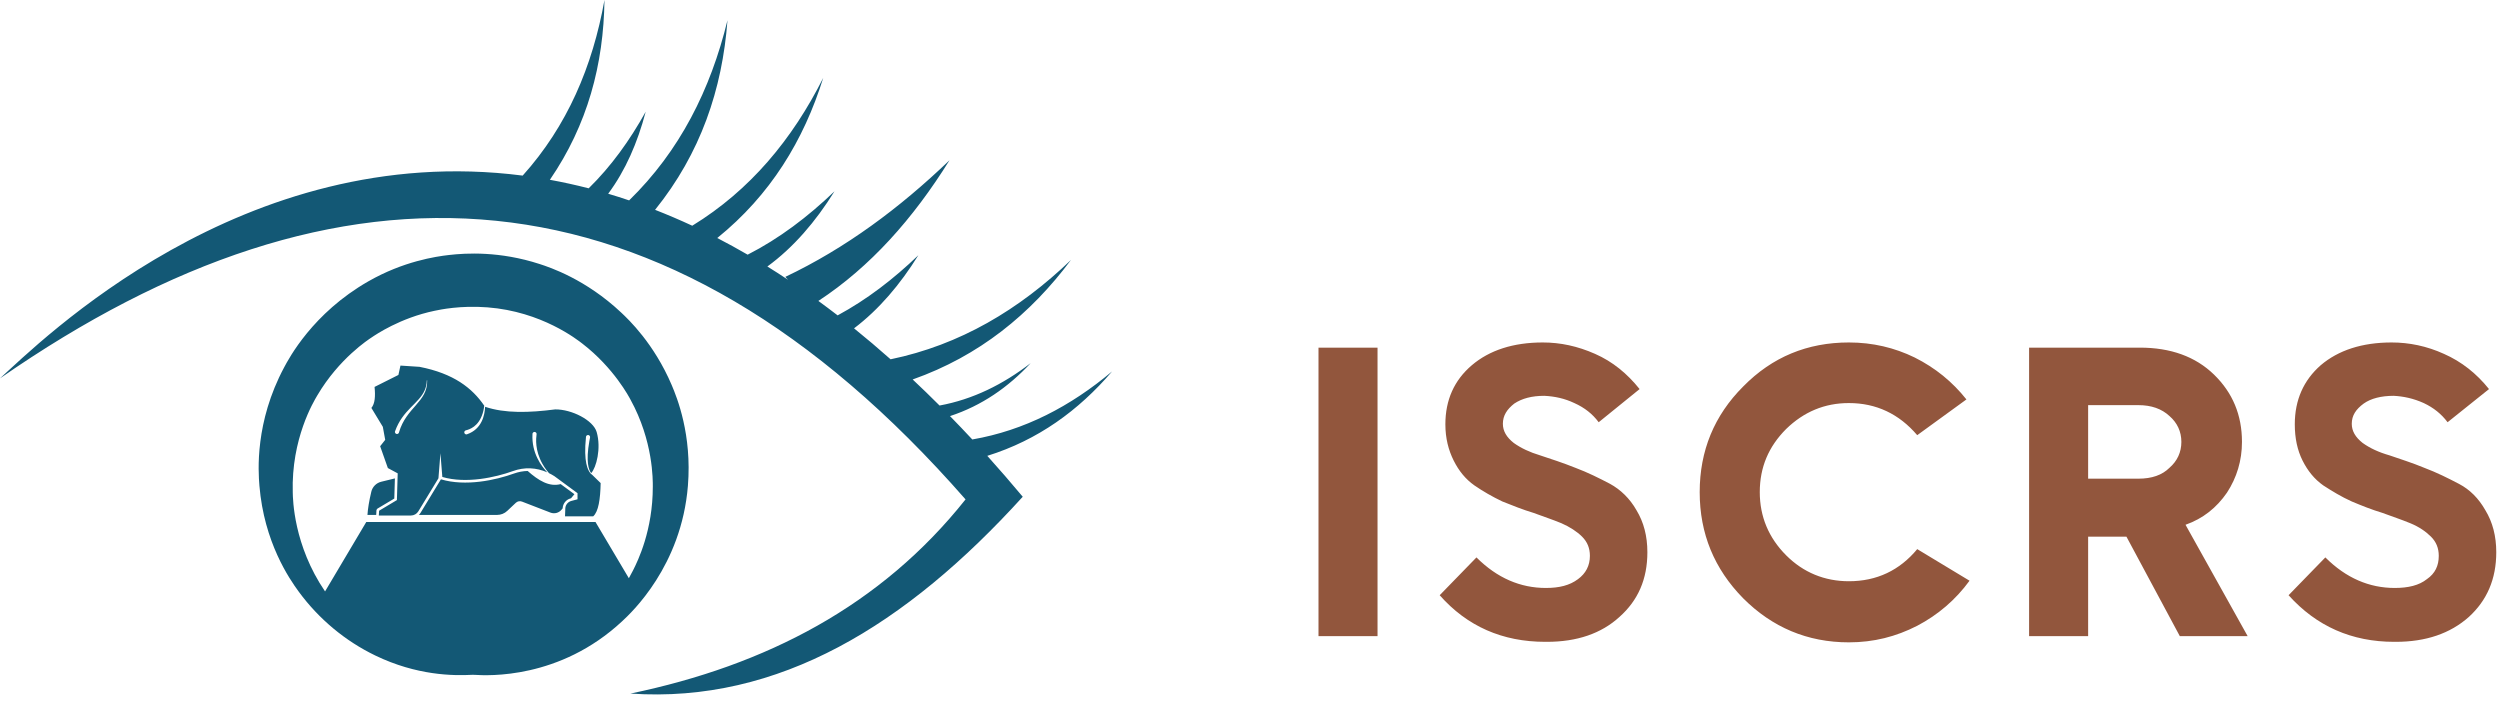
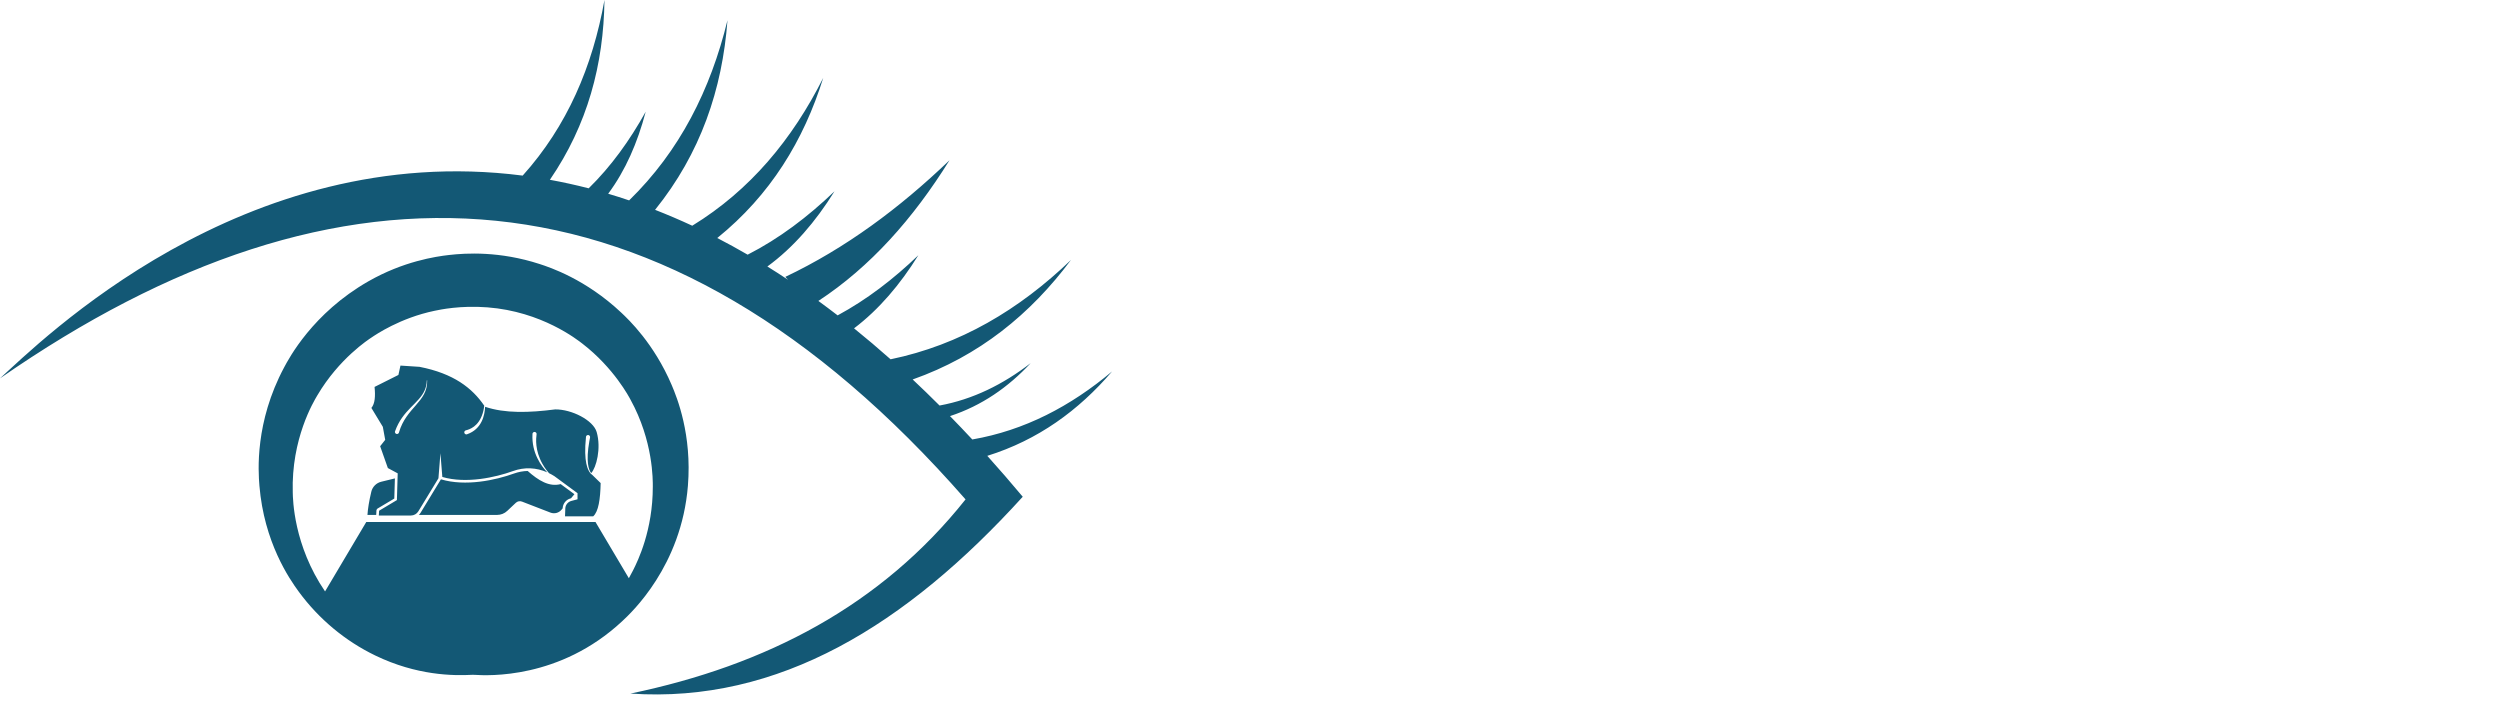
<svg xmlns="http://www.w3.org/2000/svg" width="146" height="41" viewBox="0 0 146 41" fill="none">
  <path fill-rule="evenodd" clip-rule="evenodd" d="M0 22.097C2.312 20.006 14.151 8.149 30.525 10.255C33.124 7.364 34.605 3.888 35.301 0C35.253 3.754 34.317 7.285 32.113 10.5C32.86 10.636 33.615 10.801 34.379 10.998C35.693 9.712 36.78 8.197 37.709 6.524C37.231 8.338 36.527 9.956 35.518 11.314C35.924 11.434 36.332 11.564 36.741 11.703C39.693 8.824 41.494 5.248 42.485 1.182C42.182 5.223 40.912 8.958 38.256 12.254C38.973 12.534 39.698 12.843 40.428 13.182C43.806 11.111 46.266 8.145 48.077 4.548C46.934 8.21 44.986 11.396 41.889 13.9C42.477 14.204 43.068 14.528 43.663 14.873C45.508 13.931 47.181 12.663 48.735 11.172C47.628 12.952 46.341 14.448 44.815 15.564C45.216 15.812 45.617 16.071 46.02 16.339L45.863 16.169C49.376 14.501 52.533 12.157 55.451 9.359C53.325 12.775 50.82 15.589 47.793 17.574C48.167 17.847 48.541 18.128 48.918 18.418C50.622 17.498 52.179 16.3 53.632 14.906C52.564 16.621 51.331 18.073 49.876 19.175C50.584 19.746 51.295 20.349 52.01 20.983C56.064 20.144 59.517 18.089 62.547 15.179C60.175 18.355 57.182 20.789 53.3 22.161C53.822 22.651 54.346 23.158 54.87 23.683C56.815 23.325 58.572 22.455 60.191 21.207C58.876 22.619 57.333 23.692 55.48 24.3C55.914 24.743 56.347 25.198 56.782 25.665C59.832 25.137 62.518 23.729 64.944 21.693C62.984 23.98 60.612 25.7 57.658 26.622C58.346 27.386 59.035 28.182 59.728 29.01C52.934 36.497 45.473 41.096 36.816 40.505C44.747 38.859 51.46 35.367 56.388 29.165C38.681 8.936 19.777 8.359 0 22.097ZM27.708 39.411C27.68 39.41 27.65 39.41 27.622 39.409H27.586C26.464 39.47 24.335 39.45 21.918 38.282C20.161 37.434 18.627 36.155 17.458 34.569C16.886 33.791 15.422 31.657 15.15 28.366C15.08 27.525 14.882 24.656 16.591 21.459C16.864 20.949 18.252 18.292 21.514 16.429C23.559 15.26 25.442 14.981 26.219 14.892C27.228 14.776 29.185 14.662 31.514 15.419C32.115 15.614 34.204 16.303 36.278 18.254C36.714 18.663 38.192 20.064 39.225 22.482C39.542 23.227 40.415 25.385 40.174 28.369C39.797 33.056 36.875 35.778 36.337 36.278C32.686 39.682 28.479 39.459 27.708 39.411ZM18.983 34.539L21.39 30.485H34.777L36.725 33.768C36.838 33.568 36.918 33.412 36.968 33.313C37.261 32.735 38.123 30.963 38.124 28.425C38.124 28.046 38.156 25.762 36.818 23.333C36.758 23.225 35.867 21.495 34.003 20.062C33.719 19.845 31.64 18.192 28.467 17.949C26.887 17.828 25.712 18.081 25.379 18.15C23.36 18.571 21.933 19.55 21.69 19.715C21.538 19.817 19.804 20.929 18.53 23.093C18.318 23.453 17.003 25.621 17.097 28.765C17.107 29.147 17.139 31.832 18.983 34.539ZM24.461 30.072C24.5 30.033 24.535 29.99 24.565 29.942L25.75 27.992C27.187 28.427 28.959 28.036 30.005 27.658C30.276 27.561 30.547 27.51 30.816 27.505C31.438 28.054 32.069 28.452 32.743 28.271L33.546 28.861L33.347 29.099L33.324 29.105C33.059 29.176 32.869 29.412 32.859 29.687V29.688L32.793 29.767C32.637 29.957 32.377 30.024 32.147 29.936L30.484 29.293C30.36 29.245 30.22 29.273 30.124 29.364L29.625 29.834C29.465 29.987 29.25 30.072 29.028 30.072H24.461ZM25.832 27.855L25.721 26.469L25.605 27.932L24.431 29.861C24.339 30.013 24.174 30.106 23.996 30.106H22.123L22.139 29.827L23.179 29.205L23.226 27.644L22.651 27.334L22.201 26.06L22.496 25.687L22.357 24.926L21.689 23.823C21.898 23.577 21.93 23.134 21.874 22.596L23.267 21.897L23.387 21.35L24.5 21.423C26.495 21.813 27.575 22.66 28.281 23.694C28.253 23.932 28.2 24.103 28.187 24.144C27.943 24.922 27.41 25.082 27.201 25.133C27.18 25.138 27.162 25.153 27.159 25.155C27.153 25.16 27.121 25.186 27.115 25.234C27.114 25.242 27.11 25.284 27.141 25.324C27.146 25.329 27.172 25.362 27.221 25.367C27.253 25.371 27.253 25.369 27.283 25.358C28.136 25.061 28.309 24.252 28.331 23.756C29.486 24.15 30.907 24.105 32.422 23.909C33.393 23.899 34.646 24.543 34.845 25.229C35.123 26.188 34.82 27.314 34.524 27.631C34.382 27.447 34.204 26.969 34.42 25.752C34.441 25.636 34.46 25.544 34.46 25.543C34.459 25.527 34.461 25.511 34.457 25.496C34.456 25.489 34.444 25.448 34.403 25.423C34.398 25.419 34.361 25.396 34.312 25.409C34.305 25.41 34.264 25.421 34.239 25.462C34.22 25.494 34.224 25.495 34.22 25.532C34.07 26.99 34.336 27.473 34.484 27.642C34.519 27.681 34.551 27.708 34.58 27.726L35.078 28.211C35.059 29.147 34.952 29.879 34.643 30.153H32.997L33.014 29.693C33.022 29.486 33.165 29.309 33.364 29.255L33.727 29.159V28.801L32.375 27.807C32.272 27.742 32.167 27.684 32.061 27.632C31.842 27.383 31.701 27.13 31.673 27.08C31.234 26.288 31.302 25.613 31.336 25.358C31.343 25.311 31.315 25.276 31.31 25.27C31.3 25.258 31.287 25.248 31.275 25.24C31.268 25.237 31.23 25.216 31.181 25.231C31.174 25.233 31.134 25.246 31.112 25.289C31.096 25.318 31.098 25.32 31.097 25.353C31.038 26.458 31.618 27.23 31.962 27.586C31.319 27.302 30.63 27.267 29.952 27.512C28.94 27.878 27.229 28.262 25.832 27.855ZM24.937 22.208C24.934 22.212 24.929 22.214 24.927 22.218C24.923 22.227 24.933 22.48 24.807 22.778C24.469 23.574 23.519 23.922 23.07 25.189C23.054 25.234 23.074 25.274 23.078 25.28C23.101 25.325 23.142 25.338 23.148 25.34C23.155 25.342 23.195 25.355 23.24 25.332C23.253 25.325 23.266 25.315 23.276 25.303C23.297 25.278 23.294 25.276 23.303 25.245C23.726 23.79 24.972 23.476 24.947 22.233L24.946 22.218C24.946 22.211 24.942 22.214 24.937 22.208ZM23.062 27.939L23.027 29.116L22.059 29.693C22.015 29.72 21.986 29.766 21.984 29.818L21.97 30.072H21.459C21.483 29.715 21.55 29.279 21.684 28.718C21.751 28.43 21.976 28.204 22.263 28.134L23.062 27.939Z" fill="#135875" />
-   <path fill-rule="evenodd" clip-rule="evenodd" d="M80.448 37.15H77V20.302H80.448V37.15ZM84.078 34.761L86.225 32.553C87.435 33.762 88.796 34.337 90.279 34.337C91.065 34.337 91.67 34.186 92.154 33.823C92.608 33.49 92.85 33.037 92.85 32.462C92.85 32.008 92.698 31.645 92.396 31.343C92.093 31.04 91.67 30.768 91.186 30.556C90.672 30.345 90.127 30.163 89.552 29.951C88.948 29.77 88.343 29.528 87.738 29.286C87.163 29.014 86.588 28.681 86.105 28.348C85.59 27.985 85.197 27.502 84.895 26.897C84.592 26.292 84.41 25.596 84.41 24.779C84.41 23.358 84.925 22.208 85.953 21.331C86.982 20.454 88.373 20 90.097 20C91.125 20 92.124 20.212 93.152 20.666C94.18 21.119 95.027 21.815 95.753 22.722L93.364 24.658C93.001 24.174 92.547 23.811 91.942 23.539C91.368 23.267 90.793 23.146 90.188 23.116C89.462 23.116 88.887 23.267 88.433 23.569C88.01 23.902 87.768 24.265 87.768 24.749C87.768 25.172 87.98 25.535 88.403 25.868C88.827 26.171 89.341 26.413 89.946 26.594C90.581 26.806 91.247 27.017 92.003 27.32C92.729 27.592 93.394 27.925 94.029 28.258C94.634 28.59 95.179 29.105 95.572 29.8C95.995 30.496 96.207 31.312 96.207 32.25C96.207 33.823 95.663 35.063 94.574 36.031C93.515 36.999 92.094 37.483 90.339 37.483H90.248C87.738 37.483 85.681 36.576 84.078 34.761ZM101.803 22.571C103.496 20.847 105.553 20 107.973 20C109.365 20 110.635 20.303 111.815 20.877C113.024 21.482 114.023 22.299 114.839 23.327L111.966 25.414C110.907 24.174 109.576 23.539 107.973 23.539C106.552 23.539 105.341 24.053 104.313 25.051C103.285 26.08 102.771 27.29 102.771 28.741C102.771 30.163 103.285 31.403 104.313 32.432C105.311 33.43 106.552 33.944 107.973 33.944C109.606 33.944 110.937 33.309 111.966 32.069L115.021 33.914C114.204 35.033 113.176 35.91 111.966 36.545C110.726 37.18 109.425 37.513 107.973 37.513C105.553 37.513 103.496 36.636 101.803 34.942C100.109 33.218 99.262 31.161 99.262 28.741C99.262 26.322 100.109 24.265 101.803 22.571ZM124.972 20.302C126.757 20.302 128.208 20.817 129.297 21.875C130.386 22.934 130.931 24.235 130.931 25.808C130.931 26.896 130.628 27.895 130.054 28.772C129.449 29.649 128.662 30.284 127.634 30.647L131.263 37.15H127.301L124.185 31.343H121.947V37.15H118.499V20.302H124.972ZM124.881 27.955C125.668 27.955 126.272 27.743 126.696 27.32C127.15 26.927 127.392 26.412 127.392 25.808C127.392 25.203 127.15 24.688 126.696 24.295C126.242 23.872 125.637 23.66 124.881 23.66H121.947V27.955H124.881ZM133.653 34.761L135.8 32.553C137.01 33.762 138.371 34.337 139.853 34.337C140.64 34.337 141.275 34.186 141.729 33.823C142.213 33.49 142.424 33.037 142.424 32.462C142.424 32.008 142.273 31.645 141.971 31.343C141.668 31.04 141.275 30.768 140.761 30.556C140.247 30.345 139.702 30.163 139.128 29.951C138.523 29.77 137.918 29.528 137.343 29.286C136.738 29.014 136.194 28.681 135.679 28.348C135.165 27.985 134.772 27.502 134.469 26.897C134.167 26.292 134.016 25.596 134.016 24.779C134.016 23.358 134.53 22.208 135.528 21.331C136.557 20.454 137.948 20 139.672 20C140.7 20 141.729 20.212 142.727 20.666C143.755 21.119 144.633 21.815 145.358 22.722L142.939 24.658C142.576 24.174 142.122 23.811 141.547 23.539C140.942 23.267 140.368 23.146 139.793 23.116C139.067 23.116 138.462 23.267 138.039 23.569C137.585 23.902 137.343 24.265 137.343 24.749C137.343 25.172 137.555 25.535 137.978 25.868C138.402 26.171 138.916 26.413 139.551 26.594C140.156 26.806 140.852 27.017 141.578 27.32C142.303 27.592 142.969 27.925 143.604 28.258C144.239 28.59 144.753 29.105 145.147 29.8C145.57 30.496 145.782 31.312 145.782 32.25C145.782 33.823 145.238 35.063 144.179 36.031C143.09 36.999 141.668 37.483 139.914 37.483H139.823C137.343 37.483 135.286 36.576 133.653 34.761Z" fill="#92563D" />
</svg>